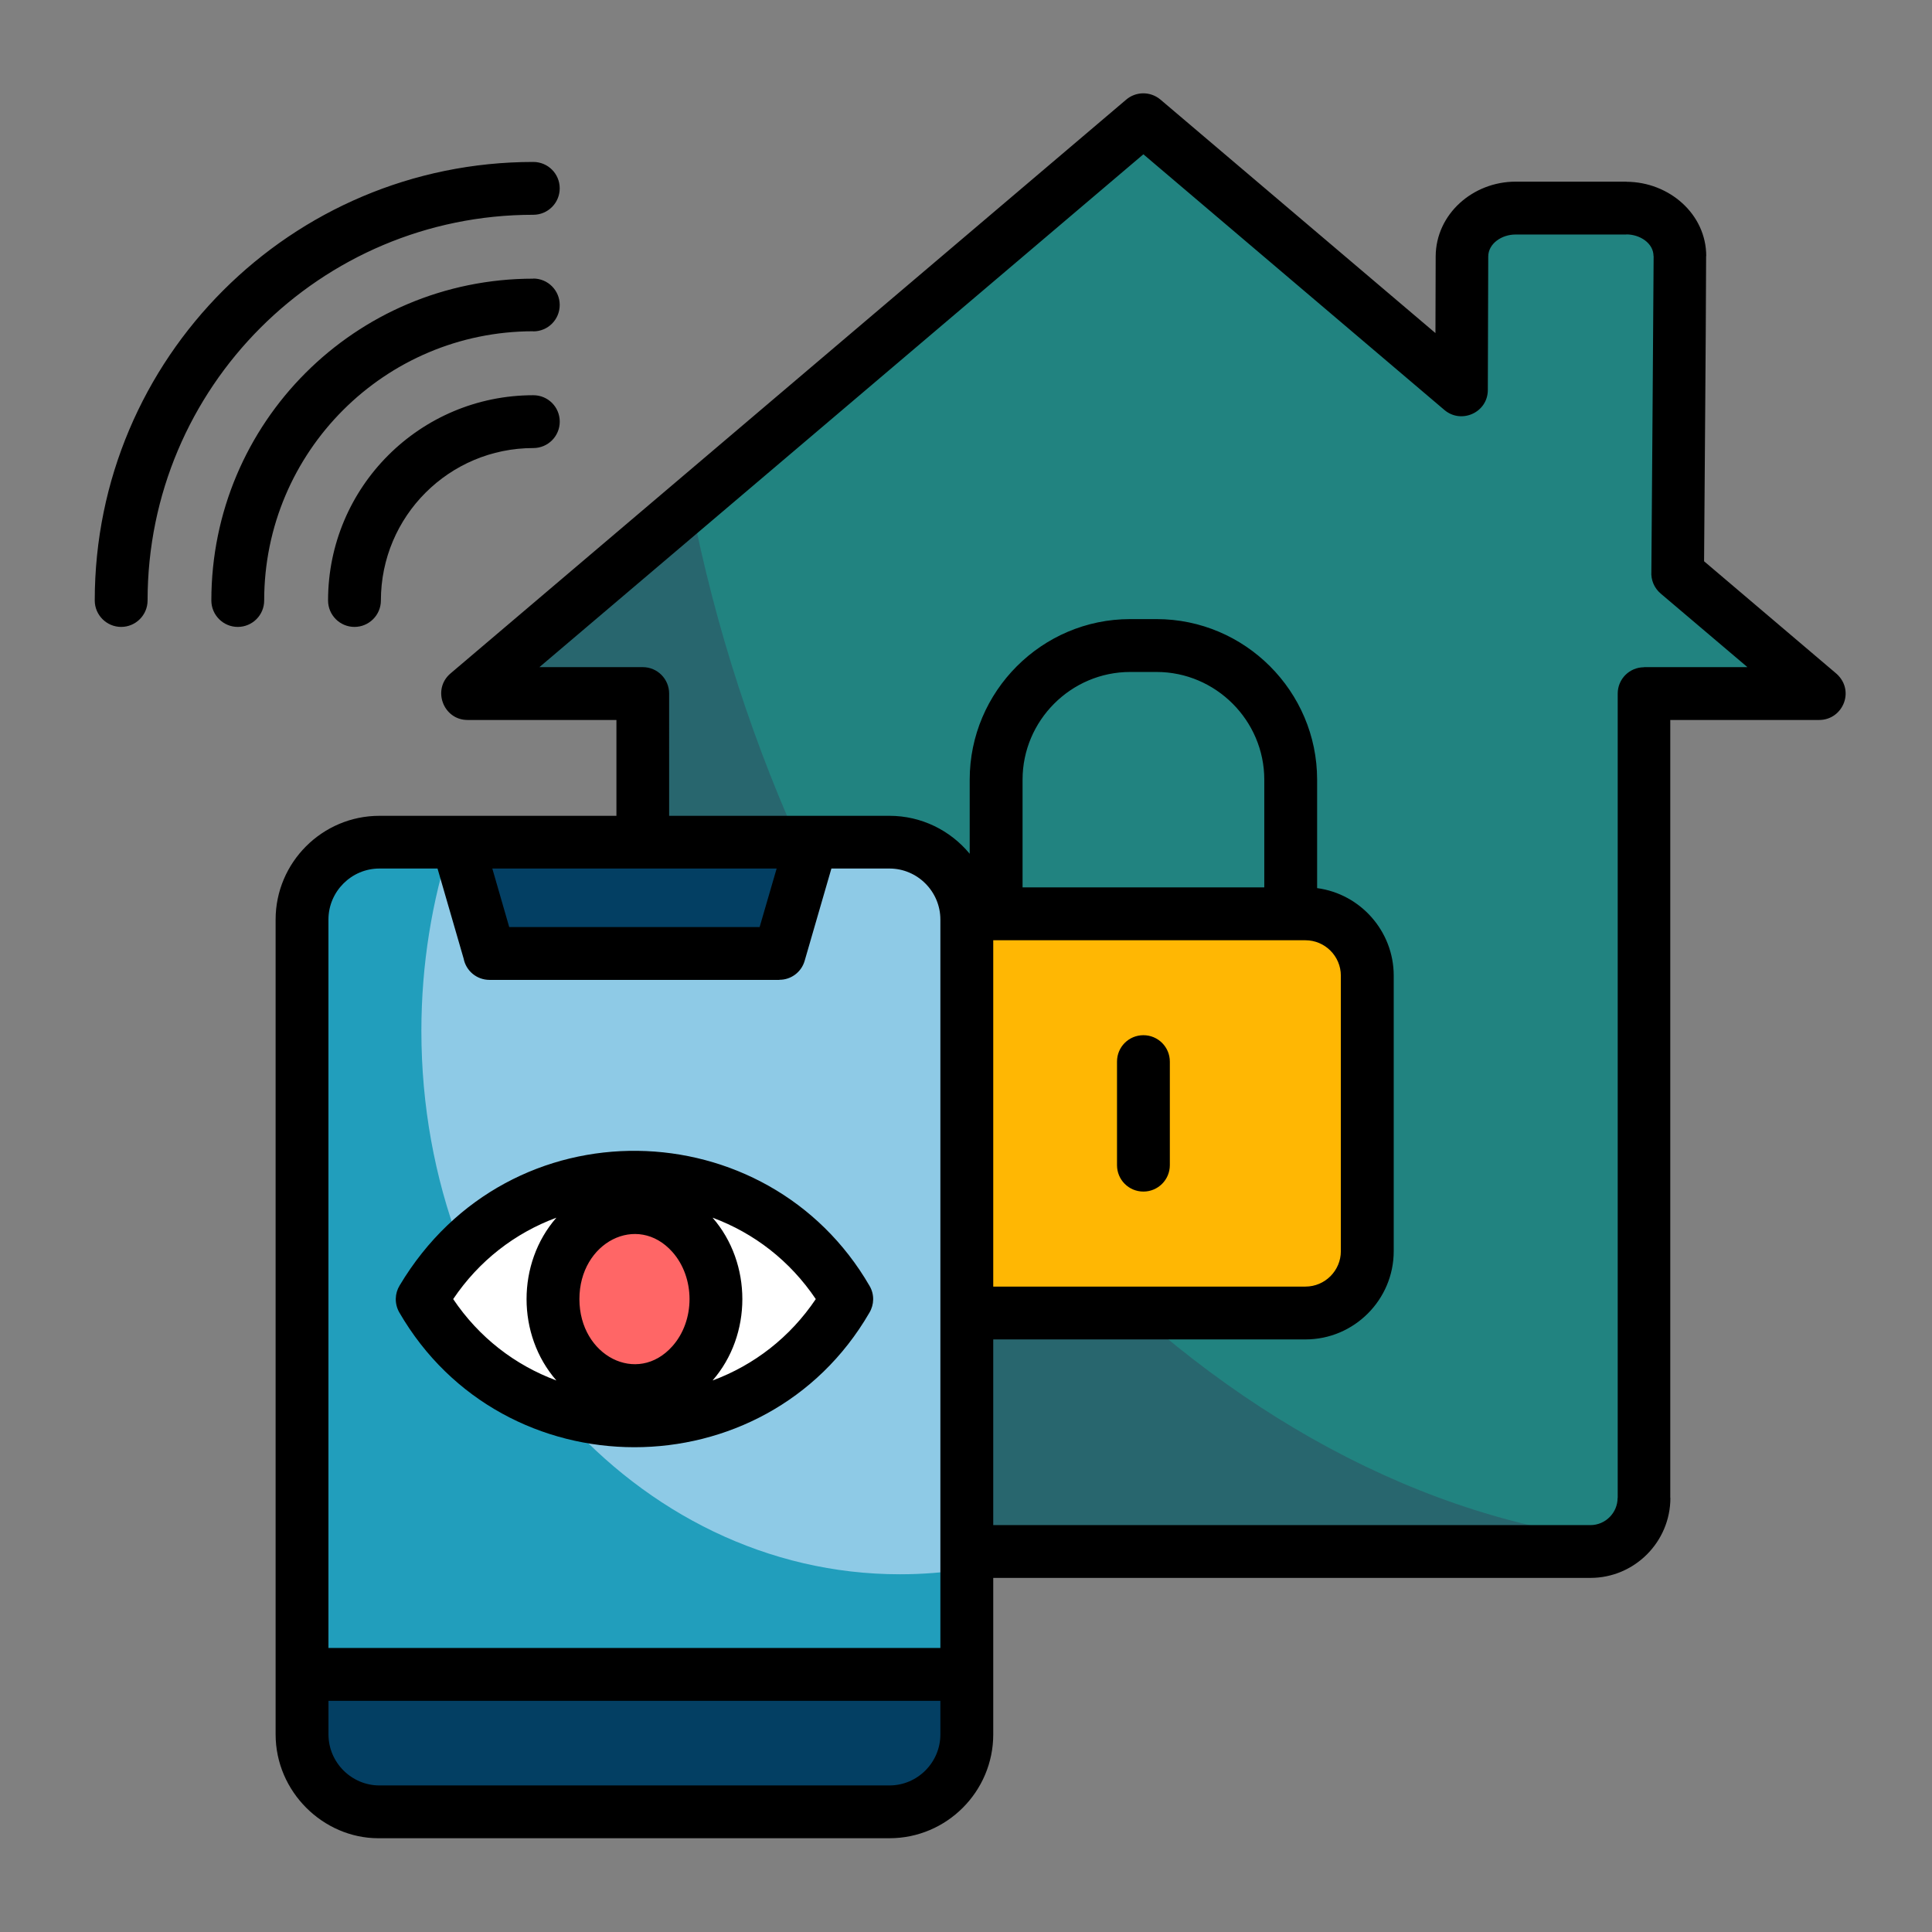
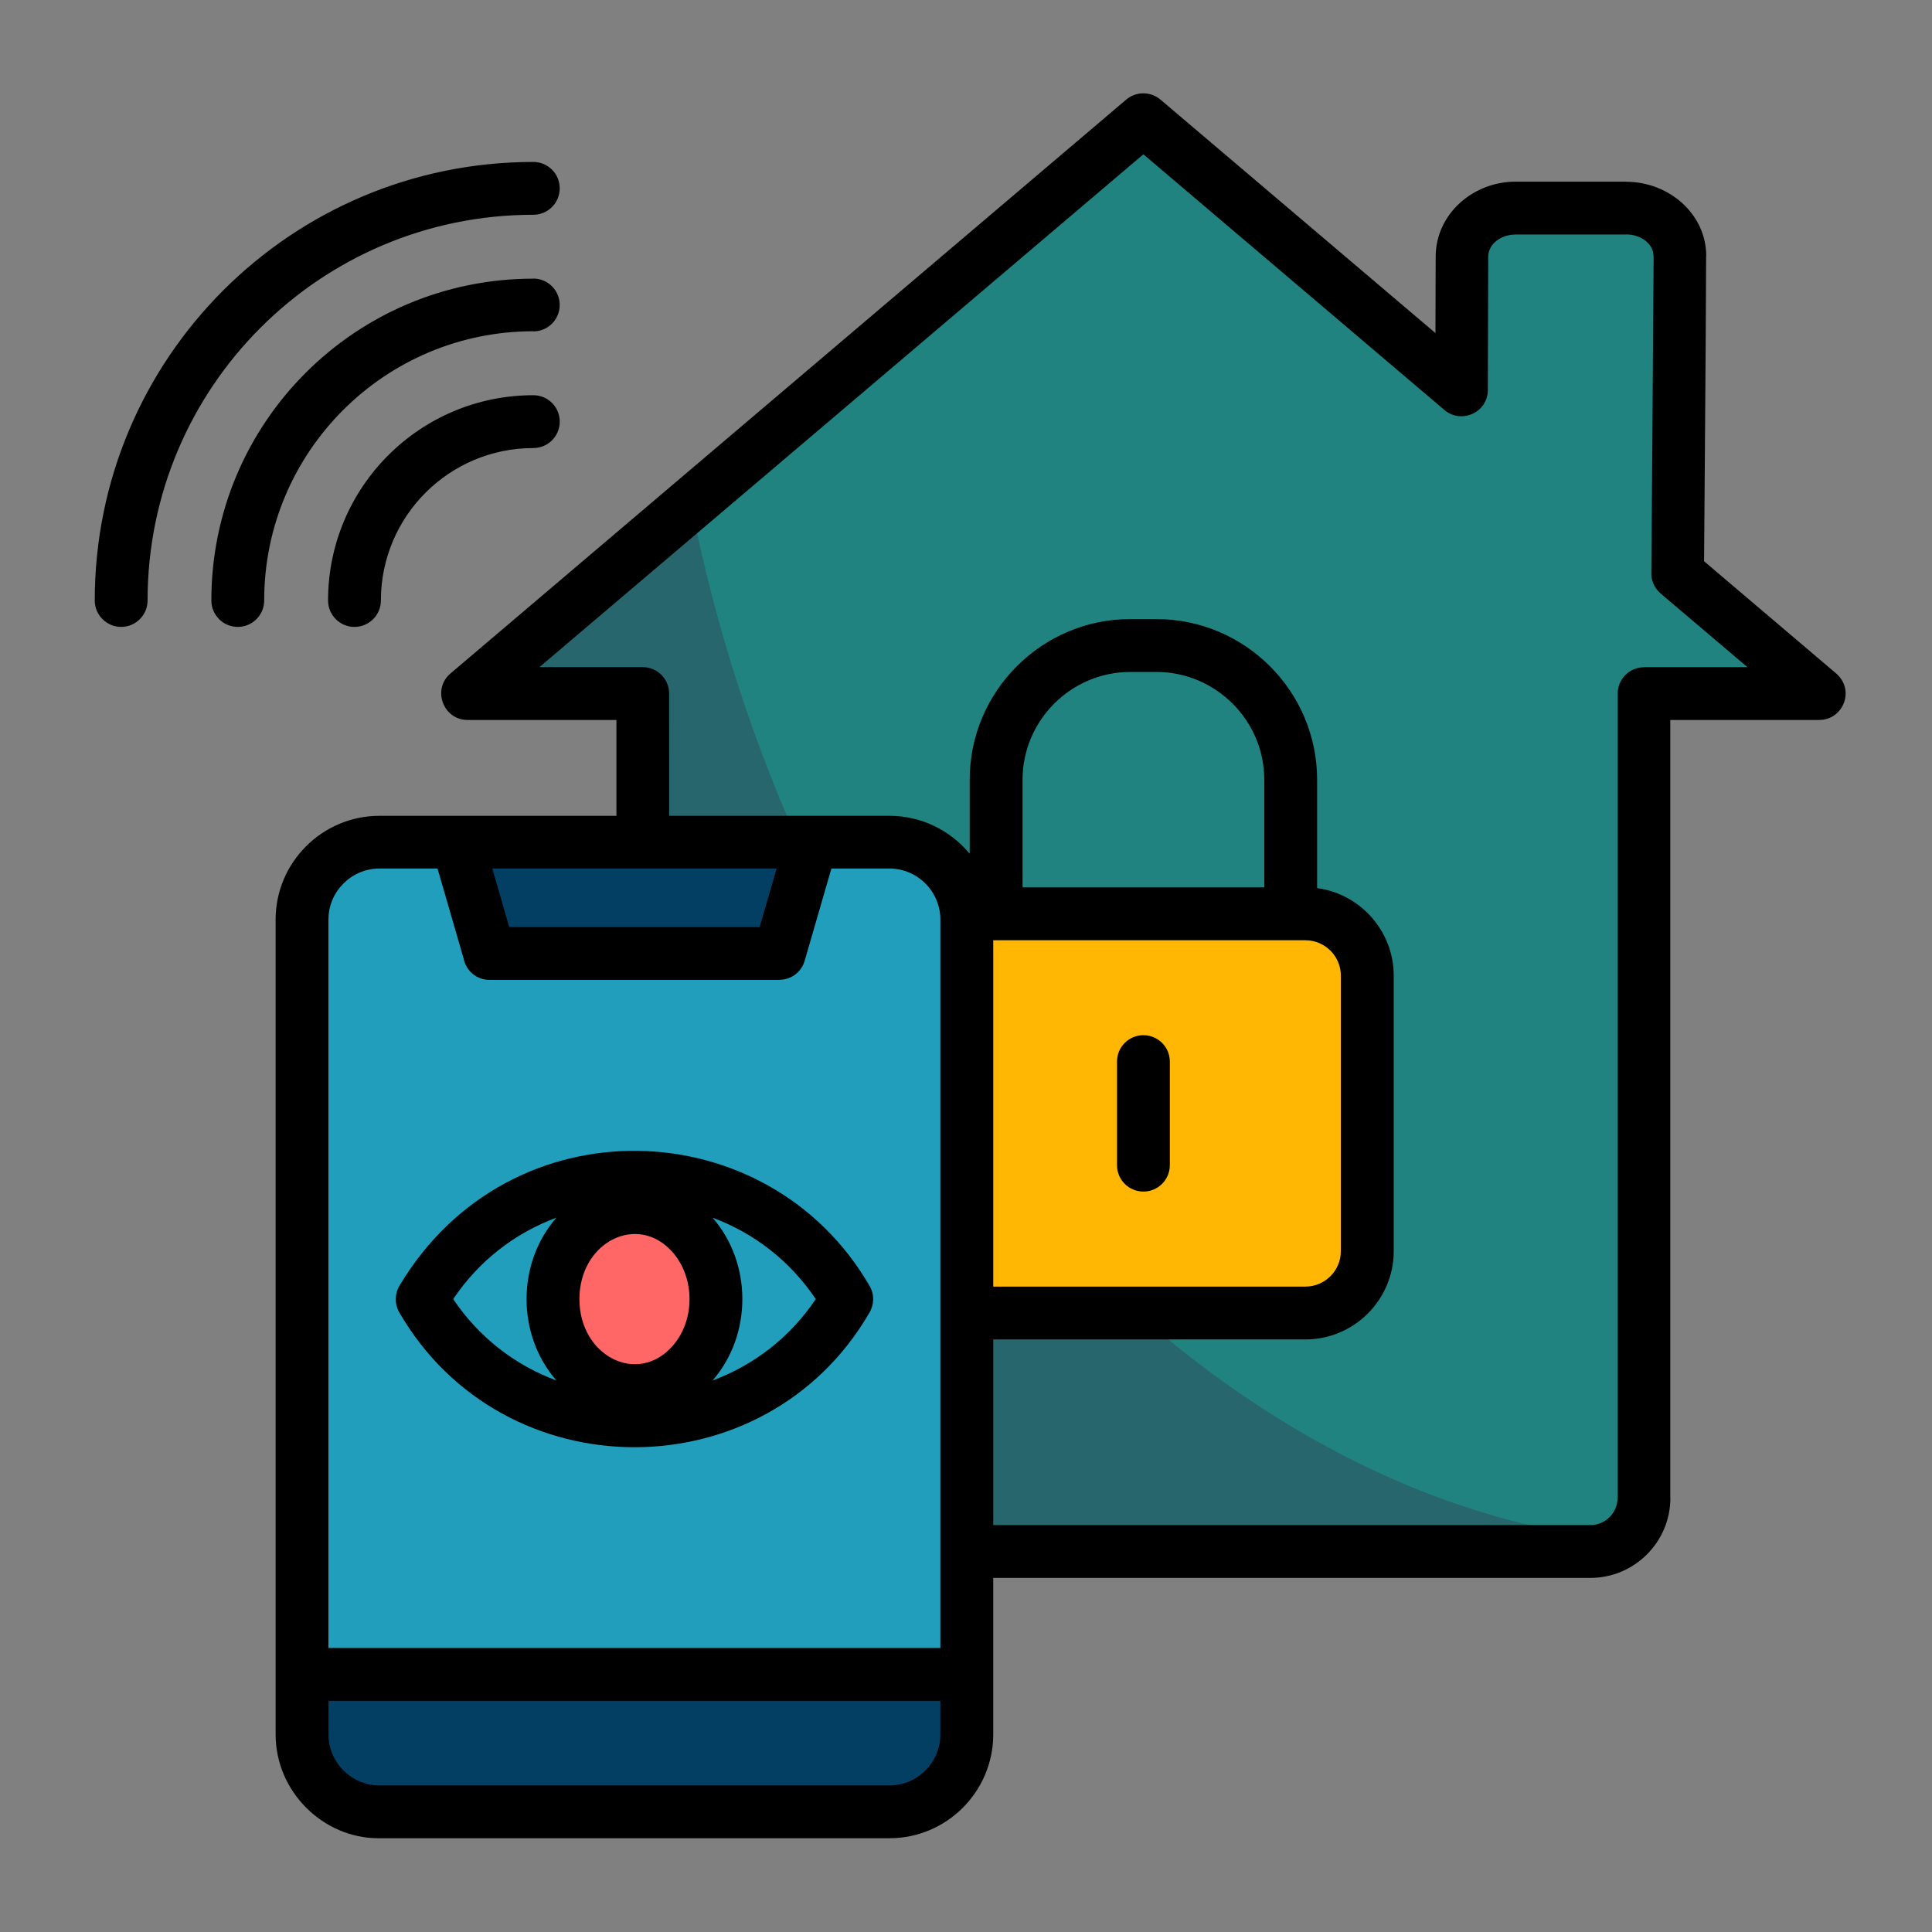
<svg xmlns="http://www.w3.org/2000/svg" id="Layer_1" enable-background="new 0 0 512 512" viewBox="0 0 512 512">
  <rect x="0" y="0" width="512" height="512" fill="#808080" stroke="none" />
  <g clip-rule="evenodd" fill-rule="evenodd">
    <path d="m430.97 55.13h-29.37c-7.82 0-14.17 5.75-14.17 12.81l-.14 35.38-84.3-71.6-179.12 152.08h46.46v212.4c0 8.25 7.14 14.97 15.87 14.97h235.25c7.82 0 14.2-6.38 14.2-14.2v-213.17h46.43l-37.5-31.83.6-84.02c.02-7.06-6.38-12.82-14.21-12.82z" fill="#28666e" />
    <path d="m430.97 55.13h-29.37c-7.82 0-14.17 5.75-14.17 12.81l-.14 35.38-84.3-71.6-119.85 101.76c25.65 131.58 115.57 245.54 222.55 270.79 8.16 1.93 16.21 3.29 24.15 4.11 3.52-2.58 5.81-6.75 5.81-11.42v-213.16h46.43l-37.5-31.83.6-84.02c.02-7.06-6.38-12.82-14.21-12.82z" fill="#218380" />
    <path d="m260.02 242.16h85.95c8.99 0 16.38 7.37 16.38 16.38v73.02c0 9.01-7.4 16.38-16.38 16.38h-85.95c-9.01 0-16.38-7.37-16.38-16.38v-73.02c-.01-9.01 7.36-16.38 16.38-16.38z" fill="#ffb703" />
    <path d="m100.54 223.17h135.16c11.28 0 20.52 9.24 20.52 20.52v215.94c0 11.28-9.24 20.52-20.52 20.52h-135.16c-11.28 0-20.52-9.24-20.52-20.52v-215.94c0-11.28 9.24-20.52 20.52-20.52z" fill="#219ebc" />
-     <path d="m119.53 223.17h116.16c11.28 0 20.52 9.24 20.52 20.52v172.12c-5.81.91-11.71 1.39-17.72 1.39-70.04 0-126.82-64.49-126.82-144.03.01-17.57 2.79-34.41 7.86-50z" fill="#8ecae6" />
    <path d="m256.22 443.74v15.9c0 11.28-9.24 20.52-20.52 20.52h-135.16c-11.28 0-20.52-9.24-20.52-20.52v-15.9z" fill="#033f63" />
    <path d="m121.15 223.17h93.94l-8.56 29.51c-25.6 0-51.22 0-76.82 0z" fill="#033f63" />
-     <path d="m224.38 344.27c-24.83 43.03-87.7 43.03-112.54 0 24.84-43 87.71-43 112.54 0z" fill="#fff" />
    <path d="m168.12 320.03c11.93 0 21.6 10.86 21.6 24.24 0 13.41-9.67 24.26-21.6 24.26s-21.6-10.86-21.6-24.26c0-13.38 9.66-24.24 21.6-24.24z" fill="#f66" />
  </g>
  <path d="m188.84 322.7c10.52 12.08 10.52 31.07 0 43.14 11-4.08 20.52-11.42 27.35-21.57-6.83-10.15-16.35-17.49-27.35-21.57zm-41.39 43.14c-10.54-12.08-10.54-31.07 0-43.14-11 4.08-20.52 11.42-27.35 21.57 6.83 10.15 16.35 17.49 27.35 21.57zm30.73-34.07c-9.27-10.4-24.63-2.58-24.63 12.5s15.36 22.93 24.63 12.5c6.07-6.8 6.07-18.17 0-25zm52.21 16.13c-27.55 47.51-97 47.54-124.58-.11-1.3-2.3-1.19-5.02.09-7.11 29.11-48.76 97.6-46.46 124.55.11 1.33 2.26 1.22 4.98-.06 7.11zm-10.06-117.73-7.09 24.46c-.88 3.06-3.69 5.05-6.69 5.02v.03h-76.82c-3.4 0-6.24-2.41-6.86-5.64l-6.92-23.87h-15.42c-7.4 0-13.49 6.09-13.49 13.52v193.04h162.17v-193.04c0-7.43-6.07-13.52-13.49-13.52zm-89.86 0 4.48 15.51h66.36l4.51-15.51zm118.75 220.57h-162.17v8.9c0 7.48 6.15 13.52 13.49 13.52h135.18c7.43 0 13.49-6.09 13.49-13.52v-8.9zm-148.68-234.54h62.82v-25.4h-39.46c-6.43 0-9.47-8.11-4.51-12.33l179.01-152.02c2.58-2.24 6.43-2.32 9.13-.06l72.88 61.88.06-20.32c.06-11.28 9.92-19.81 21.17-19.81h29.36v.03c11.31.03 21.17 8.53 21.17 19.7h-.03c-.09 26.96-.37 53.92-.54 80.87l34.67 29.45c5.61 4.45 2.24 12.61-4.17 12.61h-39.46v206.16h.03c0 11.68-9.52 21.2-21.2 21.2h-158.25v41.47c0 15.17-12.36 27.52-27.5 27.52h-135.52c-14.51-.03-27.16-12.27-27.16-27.52v-215.94c0-15.13 12.36-27.49 27.5-27.49zm76.79 0h58.39c8.48 0 16.16 3.88 21.26 10.06v-19.64c0-23.41 19.13-42.55 42.52-42.55h7c23.41 0 42.55 19.13 42.55 42.55v28.74c11.48 1.53 20.3 11.42 20.3 23.19v73.02c0 12.87-10.49 23.39-23.39 23.39h-82.74v49.21h158.26c3.97 0 7.2-3.26 7.2-7.2h.03v-213.17c0-3.85 3.12-6.97 6.97-6.97v-.03h27.41l-22.99-19.5c-1.76-1.5-2.61-3.66-2.47-5.81.2-27.86.43-55.73.6-83.62h-.03c0-3.43-3.6-5.75-7.2-5.75v.03h-29.37c-3.69 0-7.2 2.41-7.23 5.81l-.11 35.38c0 5.98-7 9.1-11.48 5.33l-79.8-67.78-160.06 135.91h27.41c3.86 0 6.97 3.15 6.97 7zm85.89 32.97v91.79h82.74c5.16 0 9.38-4.22 9.38-9.38v-73.02c0-5.16-4.22-9.38-9.38-9.38-27.58-.01-55.16-.01-82.74-.01zm32.8 32.17c0-3.88 3.12-7 7-7 3.86 0 7 3.12 7 7v27.44c0 3.88-3.15 7-7 7-3.88 0-7-3.12-7-7zm39.03-46.18v-28.54c0-15.68-12.87-28.54-28.54-28.54h-7c-15.68 0-28.52 12.87-28.52 28.54v28.54zm-295.94-76.02c0 3.86-3.15 7-7 7s-7-3.15-7-7c0-64.18 52.04-116.22 116.22-116.22 3.88 0 7 3.12 7 7 0 3.85-3.12 7-7 7-56.47 0-102.22 45.75-102.22 102.22zm61.83 0c0 3.86-3.15 7-7 7-3.88 0-7-3.15-7-7 0-30.05 24.35-54.4 54.4-54.4 3.88 0 7 3.12 7 7 0 3.86-3.12 7-7 7-22.32 0-40.4 18.09-40.4 40.4zm-30.93 0c0 3.86-3.12 7-7 7-3.86 0-7-3.15-7-7 0-47.11 38.15-85.29 85.32-85.29v-.03c3.88 0 7 3.15 7 7 0 3.88-3.12 7-7 7v-.03c-39.35 0-71.32 31.95-71.32 71.35z" />
</svg>